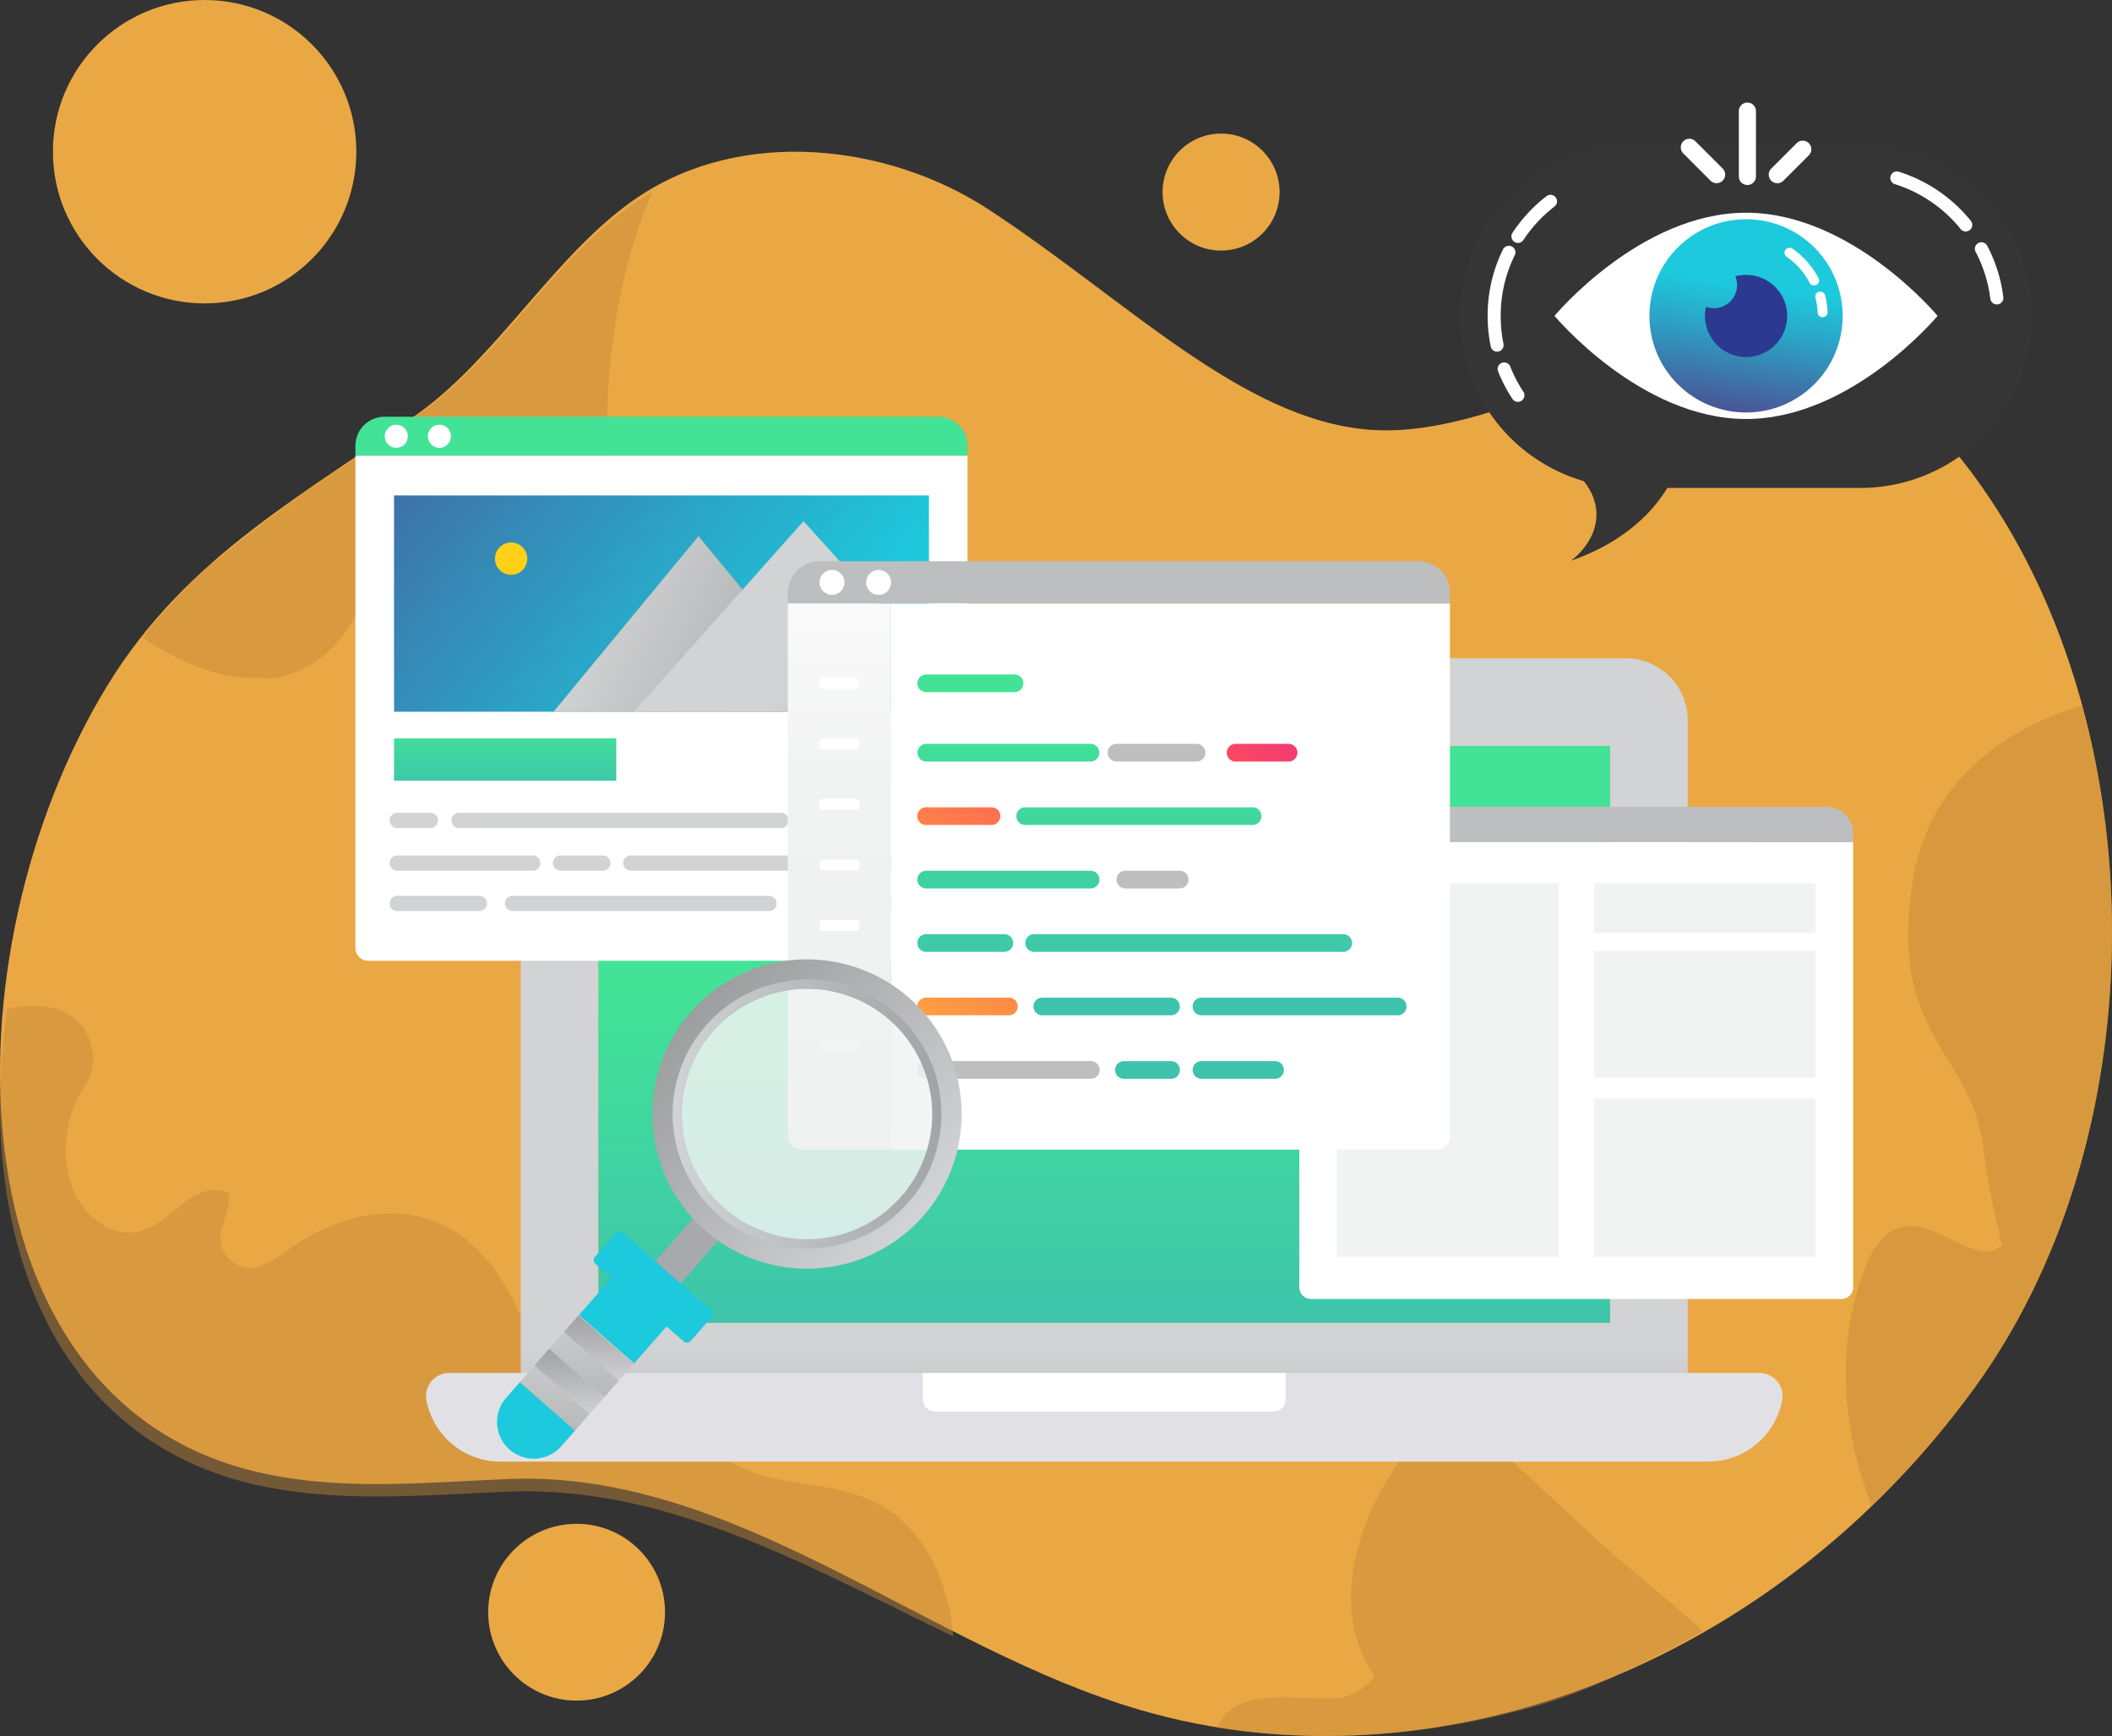
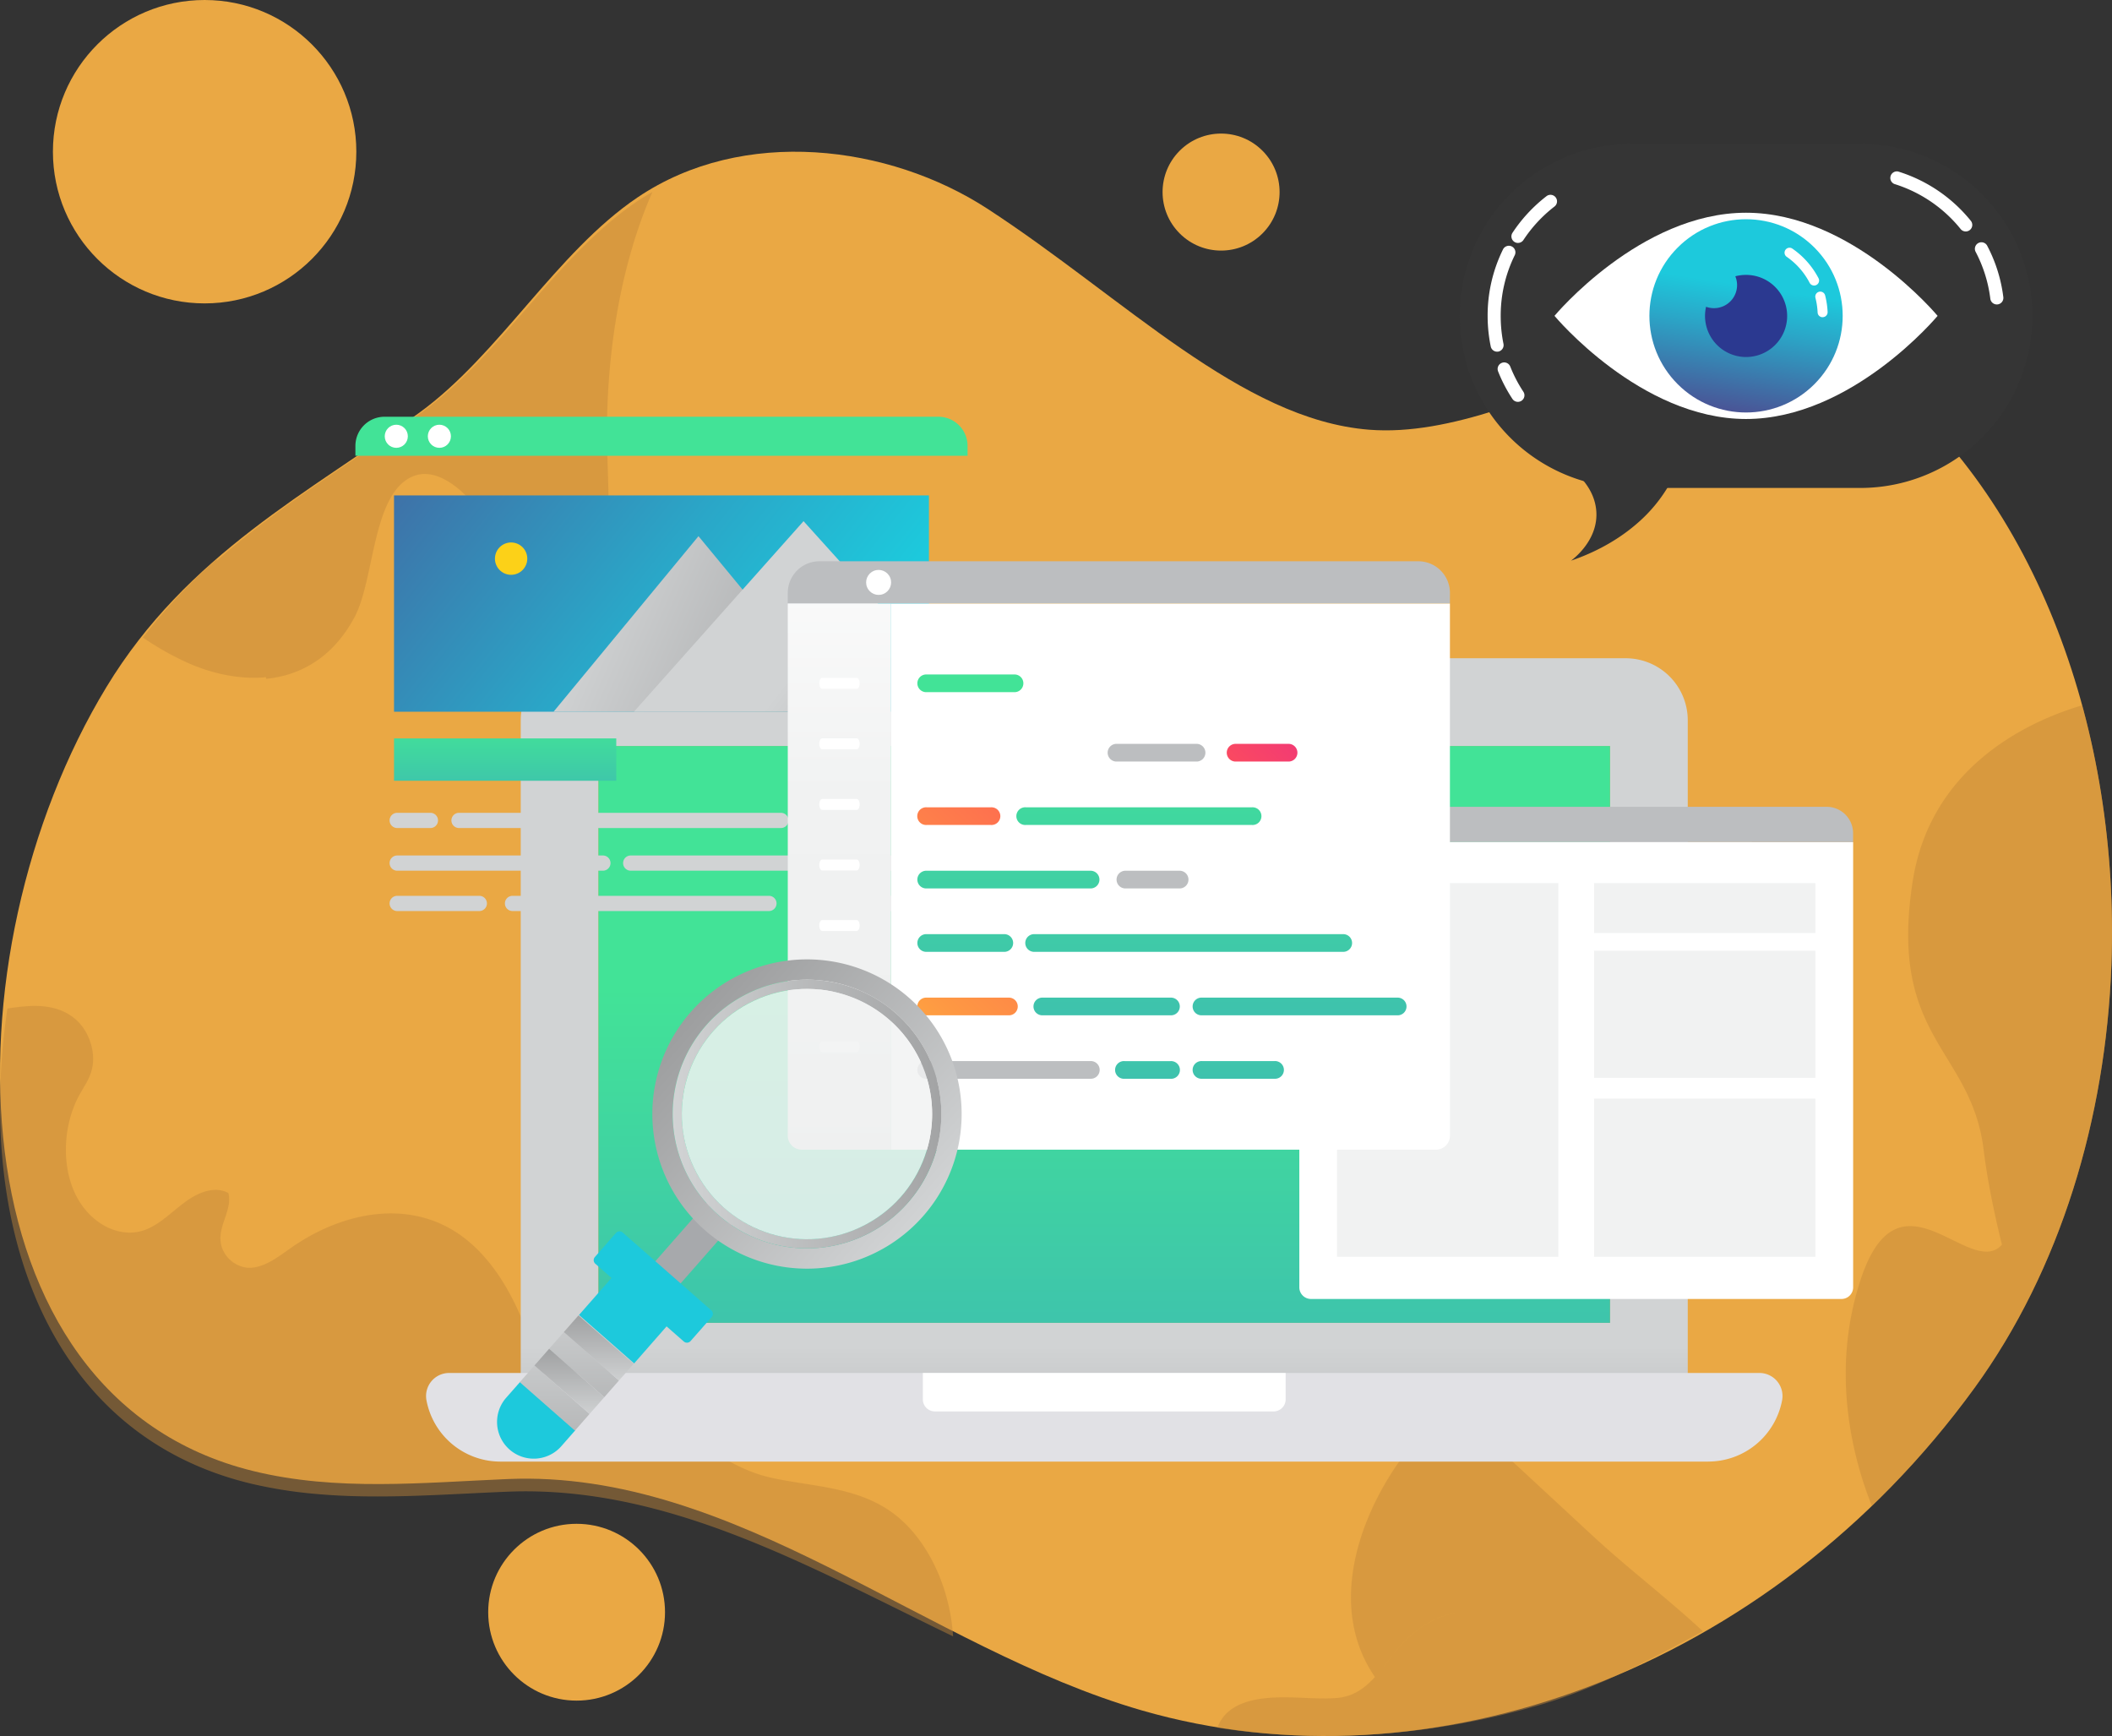
<svg xmlns="http://www.w3.org/2000/svg" xmlns:xlink="http://www.w3.org/1999/xlink" viewBox="0 0 1526.54 1254.83">
  <rect x="0" y="0" width="1526.54" height="1254.83" fill="#333333" stroke="none" />
  <defs>
    <style>.cls-1{fill:#eaa844;}.cls-2,.cls-4{opacity:0.45;}.cls-3,.cls-4{fill:#c48839;}.cls-5{fill:url(#linear-gradient);}.cls-6{fill:#e1e1e5;}.cls-7{fill:#fff;}.cls-8{fill:url(#linear-gradient-2);}.cls-9{fill:#bcbec0;}.cls-10,.cls-42{fill:#f1f2f2;}.cls-11{fill:url(#linear-gradient-3);}.cls-12{fill:url(#linear-gradient-4);}.cls-13{fill:url(#linear-gradient-5);}.cls-14{fill:url(#linear-gradient-6);}.cls-15{fill:#fcd118;}.cls-16{fill:url(#linear-gradient-7);}.cls-17{fill:#d1d3d4;}.cls-18{fill:url(#linear-gradient-8);}.cls-19{fill:url(#linear-gradient-9);}.cls-20{fill:url(#linear-gradient-10);}.cls-21{fill:url(#linear-gradient-11);}.cls-22{fill:url(#linear-gradient-12);}.cls-23{fill:url(#linear-gradient-13);}.cls-24{fill:url(#linear-gradient-14);}.cls-25{fill:url(#linear-gradient-15);}.cls-26{fill:url(#linear-gradient-16);}.cls-27{fill:url(#linear-gradient-17);}.cls-28{fill:url(#linear-gradient-18);}.cls-29{fill:url(#linear-gradient-19);}.cls-30{fill:url(#linear-gradient-20);}.cls-31{fill:url(#linear-gradient-21);}.cls-32{fill:#a7a9ac;}.cls-33{fill:url(#linear-gradient-22);}.cls-34{fill:url(#linear-gradient-23);}.cls-35{fill:url(#linear-gradient-24);}.cls-36{fill:url(#linear-gradient-25);}.cls-37{fill:url(#linear-gradient-26);}.cls-38{fill:url(#linear-gradient-27);}.cls-39{fill:url(#linear-gradient-28);}.cls-40{fill:url(#linear-gradient-29);}.cls-41{fill:url(#linear-gradient-30);}.cls-42{opacity:0.85;}.cls-43{fill:#353535;}.cls-44{fill:url(#linear-gradient-31);}.cls-45{fill:#2b3990;}</style>
    <linearGradient id="linear-gradient" x1="798.13" x2="798.13" y1="1145.7" y2="973.28" gradientUnits="userSpaceOnUse">
      <stop offset="0" stop-color="#9d9e9f" />
      <stop offset="1" stop-color="#d1d3d4" />
    </linearGradient>
    <linearGradient id="linear-gradient-2" x1="798.13" x2="798.13" y1="714.3" y2="1071.45" gradientUnits="userSpaceOnUse">
      <stop offset="0" stop-color="#42e397" />
      <stop offset="1" stop-color="#3cb6b5" />
    </linearGradient>
    <linearGradient id="linear-gradient-3" x1="478.11" x2="478.11" y1="479.83" y2="657.05" xlink:href="#linear-gradient-2" />
    <linearGradient id="linear-gradient-4" x1="1026.3" x2="1546.26" y1="-1972.14" y2="-1777.15" gradientTransform="matrix(.95 .31 -.31 .95 -1445.34 1723.76)" gradientUnits="userSpaceOnUse">
      <stop offset="0" stop-color="#582d7f" />
      <stop offset=".21" stop-color="#4b5194" />
      <stop offset=".75" stop-color="#2aa7c8" />
      <stop offset="1" stop-color="#1dc9dc" />
    </linearGradient>
    <linearGradient id="linear-gradient-5" x1="581.57" x2="373.96" y1="-237.71" y2="-304.4" gradientTransform="translate(22.41 705.47) rotate(5.56)" xlink:href="#linear-gradient" />
    <linearGradient id="linear-gradient-6" x1="1697.28" x2="1535.99" y1="-1695.01" y2="-1753.84" gradientTransform="matrix(.95 .31 -.31 .95 -1431.17 1677.93)" xlink:href="#linear-gradient" />
    <linearGradient id="linear-gradient-7" x1="365.11" x2="365.11" y1="523.02" y2="590.47" xlink:href="#linear-gradient-2" />
    <linearGradient id="linear-gradient-8" x1="606.76" x2="606.76" y1="922.88" y2="341.13" gradientUnits="userSpaceOnUse">
      <stop offset="0" stop-color="#bbb" />
      <stop offset=".05" stop-color="#cccdcd" />
      <stop offset=".11" stop-color="#dddede" />
      <stop offset=".19" stop-color="#e8e9e9" />
      <stop offset=".3" stop-color="#eff0f0" />
      <stop offset=".6" stop-color="#f1f2f2" />
      <stop offset="1" stop-color="#fff" />
    </linearGradient>
    <linearGradient id="linear-gradient-9" x1="701.38" x2="701.38" y1="509.76" y2="775.37" xlink:href="#linear-gradient-2" />
    <linearGradient id="linear-gradient-10" x1="774.71" x2="945.8" y1="681.59" y2="510.51" gradientUnits="userSpaceOnUse">
      <stop offset="0" stop-color="#ffde39" />
      <stop offset=".09" stop-color="#ffc63c" />
      <stop offset=".29" stop-color="#fe9843" />
      <stop offset=".42" stop-color="#fe7d4b" />
      <stop offset=".65" stop-color="#fe4f59" />
      <stop offset="1" stop-color="#ed327f" />
    </linearGradient>
    <linearGradient id="linear-gradient-11" x1="728.87" x2="728.87" y1="513.95" y2="779.56" xlink:href="#linear-gradient-2" />
    <linearGradient id="linear-gradient-12" x1="823.22" x2="823.22" y1="520.07" y2="785.68" xlink:href="#linear-gradient-2" />
    <linearGradient id="linear-gradient-13" x1="510.42" x2="923.2" y1="772.57" y2="359.79" xlink:href="#linear-gradient-10" />
    <linearGradient id="linear-gradient-14" x1="728.87" x2="728.87" y1="526.2" y2="791.81" xlink:href="#linear-gradient-2" />
    <linearGradient id="linear-gradient-15" x1="859.16" x2="859.16" y1="532.32" y2="797.93" xlink:href="#linear-gradient-2" />
    <linearGradient id="linear-gradient-16" x1="697.68" x2="697.68" y1="532.32" y2="797.93" xlink:href="#linear-gradient-2" />
    <linearGradient id="linear-gradient-17" x1="939.36" x2="939.36" y1="538.45" y2="804.06" xlink:href="#linear-gradient-2" />
    <linearGradient id="linear-gradient-18" x1="799.9" x2="799.9" y1="538.45" y2="804.06" xlink:href="#linear-gradient-2" />
    <linearGradient id="linear-gradient-19" x1="573.18" x2="985.96" y1="853.7" y2="440.92" xlink:href="#linear-gradient-10" />
    <linearGradient id="linear-gradient-20" x1="895.01" x2="895.01" y1="584.3" y2="849.91" xlink:href="#linear-gradient-2" />
    <linearGradient id="linear-gradient-21" x1="829.47" x2="829.47" y1="584.3" y2="849.91" xlink:href="#linear-gradient-2" />
    <linearGradient id="linear-gradient-22" x1="-1043.55" x2="-819.99" y1="4987.64" y2="4987.64" gradientTransform="translate(4574.76 -2327.58) rotate(41.29)" xlink:href="#linear-gradient" />
    <linearGradient id="linear-gradient-23" x1="646.46" x2="870.02" y1="1053.9" y2="1053.9" gradientTransform="translate(1544.46 -67.64) rotate(83.49)" xlink:href="#linear-gradient" />
    <linearGradient id="linear-gradient-24" x1="-846.95" x2="-1000.75" y1="4902.82" y2="5056.62" gradientTransform="translate(4574.76 -2327.58) rotate(41.29)" xlink:href="#linear-gradient" />
    <linearGradient id="linear-gradient-25" x1="311.66" x2="515.21" y1="1090.79" y2="887.24" xlink:href="#linear-gradient-4" />
    <linearGradient id="linear-gradient-26" x1="316.94" x2="520.49" y1="1096.07" y2="892.52" xlink:href="#linear-gradient-4" />
    <linearGradient id="linear-gradient-27" x1="-833.03" x2="-985.42" y1="5229.64" y2="5229.64" gradientTransform="translate(5652.29 1919.42) rotate(90)" xlink:href="#linear-gradient" />
    <linearGradient id="linear-gradient-28" x1="-959.8" x2="-906.74" y1="5213.57" y2="5213.57" gradientTransform="translate(5646.82 1907.34) rotate(90)" xlink:href="#linear-gradient" />
    <linearGradient id="linear-gradient-29" x1="-833.03" x2="-985.42" y1="5261.78" y2="5261.78" gradientTransform="translate(5663.22 1943.55) rotate(90)" xlink:href="#linear-gradient" />
    <linearGradient id="linear-gradient-30" x1="-959.8" x2="-906.74" y1="5245.71" y2="5245.71" gradientTransform="translate(5657.75 1931.49) rotate(90)" xlink:href="#linear-gradient" />
    <linearGradient id="linear-gradient-31" x1="1825.31" x2="1825.31" y1="1443.58" y2="1325.06" gradientTransform="matrix(-.59 -.81 -.81 .59 3426.97 908.54)" xlink:href="#linear-gradient-4" />
  </defs>
  <title>PŘEHLEDY DENNI</title>
  <g id="Vrstva_2">
    <g id="COMPETENT">
      <circle cx="416.77" cy="1165.34" r="63.9" class="cls-1" />
      <circle cx="882.59" cy="138.84" r="42.29" class="cls-1" transform="translate(160.33 664.75) rotate(-45)" />
      <circle cx="147.9" cy="109.65" r="109.65" class="cls-1" />
      <path d="M1526.1 697.7c6.22-167.13-52.76-336.6-172.9-429.83-104.8-81.32-245.38 52.13-363.72 42.73-92.32-7.36-176.87-95.27-275.58-159.6-71.28-46.46-176.85-59.82-253.1-8.3-58.8 39.73-99.88 113.6-157.73 155.63C223.64 356 135.24 400.5 77 496.5c-118 194.4-113.4 512.77 105.8 566.74 60.6 14.93 122.9 8.38 184.54 5.83 164.77-6.83 302.27 122.32 458 167.26 208.18 60.08 453.18-28.48 601.78-233.06 62.26-85.7 94.88-195.13 98.97-305.58z" class="cls-1" />
      <g class="cls-2">
        <path d="M192.52 489.48c-6.22-31.28-22.8-57.15-36-85.18a395.85 395.85 0 0 0-53.26 56.52 209.3 209.3 0 0 0 32.47 18.35c18.2 8.03 38 12.17 56.8 10.3zM256.28 446.07c14.56-27.35 12.64-88.1 41.24-101.34 19.9-9.22 42.4 13.94 53.83 31.66 11.14 17.28 18.18 39.73 30.75 55.36 6.47 8.06 15.35 13.85 24.45 12.95 10.2-1 18.95-10.3 23.84-21.5 14.2-32.57 8.16-76.1 8.3-111.47.22-58.83 10-120.76 32.85-172.9q-5.7 3.13-11.28 6.88c-58.13 39.3-97.88 110.57-155 152C256 333.5 203 364.4 156.43 405.5c13.2 28 29.76 53.9 36 85.17 25.1-2.48 48.44-15.67 63.85-44.6zM652.68 1099.73c-27.26-25.53-63.68-24.48-95.78-31.73-44-10-74.55-50.74-116.64-64.48a121 121 0 0 0-49.4-5A282.26 282.26 0 0 0 378.58 957c-10.2-26.15-25.48-49.86-45.74-64.22-36.94-26.2-84.57-17.08-121.72 8.64-9.27 6.42-18.6 14-29.17 14.9s-22.62-8.08-22.6-21.3c0-11.38 8.65-22 5.7-32.72-10.07-5.26-21.72-.46-31.14 6.43s-18 15.92-28.44 20C86.4 896.2 64.16 884 54.14 862.4s-8.08-50.2 3.17-70.8c3.14-5.73 7-11 8.83-17.55 3.8-13.33-1.93-28.8-11.17-37s-21.12-10.33-32.45-9.92c-5.73.22-11.45 1-17.17 1.8-22.83 153.4 26.25 308.4 177.47 343.8a328.9 328.9 0 0 0 44.17 7c46.5 4.34 93.62.32 140.37-1.52 115.34-4.53 217.3 54.25 321.53 104.58-2-32.2-15.47-63.64-36.2-83.05zM1094.62 1057.66c-12.9-11.94-25.68-24-38.33-36.32-2.08-2-4.42-4.15-7-3.93-1.83.15-3.45 1.42-5 2.68-46.22 38.33-94.5 128.4-50.5 192.1 4.7-5.1 9.1-11.1 13.9-17.28 27.48-35.58 75.24-45.18 94.9 5.87 3.95 10.23 6.63 21.13 9.8 31.78 40.6-11.74 80.38-32.8 118.47-53.46-26.7-24.73-53.4-44.7-80.08-69.4zM1007.7 1194.9c-4.78 6.2-9.2 12.17-13.9 17.28.78 1.1 1.57 2.2 2.4 3.3-.83-1.1-1.62-2.2-2.4-3.3-7.53 8.2-15.8 14.18-27.47 15.13-12.8 1-25.7-.5-38.5-.47-17.6.06-40.9 2.54-47.92 22 76.3 11.8 155.83 5.88 232.52-16.3-3.18-10.66-5.86-21.56-9.8-31.8-19.62-51-67.43-41.4-94.92-5.83z" class="cls-3" />
      </g>
      <path d="M1505 509.8c-36.88 10.93-109.37 42.88-122.52 127.2-17.78 114 42.37 121 51.3 194.25 4.6 37.8 16.42 83.37 26.78 118.63 40.6-75.6 62.26-163.55 65.56-252.2 2.35-63.74-4.78-127.82-21.12-187.9zM1427.13 1003.27c28.9-39.77 51.38-84.66 67.6-132.38-10.27-36.82-34.42-24-38.1 1.36-13.05 90.4-78.5-47.64-111.65 52.3-22.46 67.72-5.35 130.5 8 164a643.92 643.92 0 0 0 74.15-85.3z" class="cls-4" />
      <path d="M1219.9 984.42V520.66a44.86 44.86 0 0 0-44.9-44.86H421.24a44.86 44.86 0 0 0-44.86 44.86v485.5h843.52zm-56.18-28.25H432.55V539.25h731.17z" class="cls-5" />
      <path d="M1234.65 1056.47h-873a54.35 54.35 0 0 1-53.4-44.28 16.67 16.67 0 0 1 16.37-19.78h947.1a16.68 16.68 0 0 1 16.37 19.77 54.35 54.35 0 0 1-53.45 44.27z" class="cls-6" />
      <path d="M920.5 1020.22H675.77a8.74 8.74 0 0 1-8.74-8.75v-19.05h262.23v19.05a8.74 8.74 0 0 1-8.74 8.75z" class="cls-7" />
      <path d="M432.56 539.25h731.16v416.92H432.56z" class="cls-8" />
      <path d="M1339.4 602.28a19.1 19.1 0 0 0-19.1-19.1H958.24a19.1 19.1 0 0 0-19.1 19.1v6.43h400.26z" class="cls-9" />
      <circle cx="965.89" cy="595.96" r="7.56" class="cls-7" transform="translate(222.91 1453.92) rotate(-80.78)" />
      <circle cx="994.05" cy="595.96" r="7.56" class="cls-7" transform="translate(246.56 1481.71) rotate(-80.78)" />
      <path d="M1001.6 608.7h-62.46v321.8a8.43 8.43 0 0 0 8.43 8.42H1331a8.43 8.43 0 0 0 8.44-8.43V608.73z" class="cls-7" />
      <path d="M966.38 638.32h159.98v270.15H966.38zM1152.17 638.32h159.98v36.1h-159.98zM1152.17 794.1h159.98v114.37h-159.98zM1152.17 687.2h159.98v91.9h-159.98z" class="cls-10" />
      <path d="M699.35 322.33a21.1 21.1 0 0 0-21.1-21.1H278a21.1 21.1 0 0 0-21.12 21.1v7.1h442.48z" class="cls-11" />
      <circle cx="286.44" cy="315.35" r="8.35" class="cls-7" />
      <circle cx="317.58" cy="315.35" r="8.35" class="cls-7" />
-       <path d="M325.93 329.45h-69.06v355.72a9.32 9.32 0 0 0 9.32 9.32H690a9.32 9.32 0 0 0 9.32-9.33v-355.7z" class="cls-7" />
      <path d="M284.8 358.1h386.63v156.35H284.8z" class="cls-12" />
      <path d="M504.86 387.55L400.1 514.45h209.52l-104.76-126.9z" class="cls-13" />
      <path d="M641.43 443.95L580.8 376.7 458.2 514.43h183.23v-70.5z" class="cls-14" />
      <path d="M379.57 398a11.68 11.68 0 1 1-15.94-4.34 11.68 11.68 0 0 1 15.94 4.34z" class="cls-15" />
      <path d="M284.8 533.74h160.63v30.6H284.8z" class="cls-16" />
      <path d="M311.1 598.52h-24a5.5 5.5 0 0 1 0-11h24a5.5 5.5 0 0 1 0 11zM564.45 598.52H331.78a5.5 5.5 0 0 1 0-11h232.67a5.5 5.5 0 0 1 0 11zM385.1 629.36h-98a5.5 5.5 0 0 1 0-11h98a5.5 5.5 0 0 1 0 11zM669.1 629.36H455.88a5.5 5.5 0 0 1 0-11H669.1a5.5 5.5 0 0 1 0 11zM435.78 629.36H405.1a5.5 5.5 0 0 1 0-11h30.68a5.5 5.5 0 0 1 0 11zM346.45 658.52H287.1a5.5 5.5 0 0 1 0-11h59.35a5.5 5.5 0 1 1 0 11zM669.1 658.52H577.8a5.5 5.5 0 0 1 0-11h91.33a5.5 5.5 0 1 1 0 11zM555.78 658.52H370.45a5.5 5.5 0 0 1 0-11h185.33a5.5 5.5 0 0 1 0 11z" class="cls-17" />
      <path d="M1048 428.54a22.84 22.84 0 0 0-22.84-22.84h-432.9a22.84 22.84 0 0 0-22.85 22.84v7.68h478.57z" class="cls-9" />
-       <circle cx="601.39" cy="420.98" r="9.03" class="cls-7" transform="translate(53.5 909.57) rotate(-76.72)" />
      <circle cx="635.06" cy="420.98" r="9.03" class="cls-7" transform="translate(-112.76 275.07) rotate(-22.5)" />
      <path d="M569.4 436.22V821a10.08 10.08 0 0 0 10.1 10h64.6V436.23z" class="cls-18" />
      <path d="M619.2 497.86h-24.9c-1.18 0-2.14-1.77-2.14-3.94s1-3.95 2.14-3.95h24.9c1.2 0 2.15 1.77 2.15 3.95s-.96 3.94-2.14 3.94zM619.2 541.63h-24.9c-1.18 0-2.14-1.77-2.14-4s1-3.94 2.14-3.94h24.9c1.2 0 2.15 1.76 2.15 3.93s-.96 4-2.14 4zM619.2 585.4h-24.9c-1.18 0-2.14-1.77-2.14-3.95s1-3.94 2.14-3.94h24.9c1.2 0 2.15 1.78 2.15 3.95s-.96 3.95-2.14 3.95zM619.2 629.17h-24.9c-1.18 0-2.14-1.77-2.14-3.95s1-3.94 2.14-3.94h24.9c1.2 0 2.15 1.77 2.15 3.94s-.96 3.95-2.14 3.95zM619.2 672.93h-24.9c-1.18 0-2.14-1.76-2.14-3.94s1-3.95 2.14-3.95h24.9c1.2 0 2.15 1.77 2.15 3.94s-.96 3.93-2.14 3.93zM619.2 716.7h-24.9c-1.18 0-2.14-1.76-2.14-3.94s1-3.94 2.14-3.94h24.9c1.2 0 2.15 1.76 2.15 3.94s-.96 3.94-2.14 3.94zM619.2 760.47h-24.9c-1.18 0-2.14-1.76-2.14-3.94s1-3.94 2.14-3.94h24.9c1.2 0 2.15 1.75 2.15 3.93s-.96 3.94-2.14 3.94zM1048 436.26H644.13V831h393.8a10.08 10.08 0 0 0 10.07-10z" class="cls-7" />
      <path d="M732.85 500.3H669.9a6.4 6.4 0 1 1 0-12.77h62.95a6.4 6.4 0 1 1 0 12.77z" class="cls-19" />
      <path d="M931 550.46h-37.55a6.4 6.4 0 1 1 0-12.78H931a6.4 6.4 0 1 1 0 12.78z" class="cls-20" />
      <path d="M864.5 550.46h-57.14a6.4 6.4 0 1 1 0-12.78h57.14a6.4 6.4 0 1 1 0 12.78z" class="cls-9" />
-       <path d="M787.83 550.46H669.9a6.4 6.4 0 1 1 0-12.78h117.93a6.4 6.4 0 1 1 0 12.78z" class="cls-21" />
      <path d="M904.92 596.3h-163.4a6.4 6.4 0 1 1 0-12.76h163.4a6.4 6.4 0 1 1 0 12.77z" class="cls-22" />
      <path d="M716.2 596.3h-46.3a6.4 6.4 0 1 1 0-12.76h46.3a6.4 6.4 0 1 1 0 12.77z" class="cls-23" />
      <path d="M852.18 642.17h-38.3a6.4 6.4 0 1 1 0-12.77h38.3a6.4 6.4 0 1 1 0 12.77z" class="cls-9" />
      <path d="M787.83 642.17H669.9a6.4 6.4 0 1 1 0-12.77h117.93a6.4 6.4 0 1 1 0 12.77z" class="cls-24" />
      <path d="M970.44 688H747.9a6.4 6.4 0 1 1 0-12.77h222.54a6.4 6.4 0 1 1 0 12.77z" class="cls-25" />
      <path d="M725.46 688H669.9a6.4 6.4 0 1 1 0-12.77h55.56a6.4 6.4 0 1 1 0 12.77z" class="cls-26" />
      <path d="M1009.86 733.88h-141a6.4 6.4 0 1 1 0-12.77h141a6.4 6.4 0 1 1 0 12.78z" class="cls-27" />
      <path d="M846 733.88h-92.17a6.4 6.4 0 1 1 0-12.77H846a6.4 6.4 0 1 1 0 12.78z" class="cls-28" />
      <path d="M728.87 733.88h-59a6.4 6.4 0 1 1 0-12.77h59a6.4 6.4 0 1 1 0 12.78z" class="cls-29" />
      <path d="M921.16 779.74h-52.3a6.4 6.4 0 1 1 0-12.77h52.3a6.4 6.4 0 1 1 0 12.77z" class="cls-30" />
      <path d="M846 779.74h-33a6.4 6.4 0 1 1 0-12.74h33a6.4 6.4 0 1 1 0 12.77z" class="cls-31" />
      <path d="M788 779.74H669.9a6.4 6.4 0 1 1 0-12.77H788a6.4 6.4 0 1 1 0 12.77z" class="cls-9" />
      <path d="M464.82 940.16a12.17 12.17 0 0 1-1.1-17.16l46.35-52.8c4.44-5.04.82 7.62 5.88 12s16.85-1 12.4 4L482 939a12.17 12.17 0 0 1-17.18 1.16z" class="cls-32" />
      <path d="M667.28 879a111.78 111.78 0 1 0-157.75 10.23A111.78 111.78 0 0 0 667.28 879zm-148.06-.8a97.1 97.1 0 1 1 137-8.88 97.1 97.1 0 0 1-137 8.9z" class="cls-33" />
-       <path d="M656.25 869.34a97.1 97.1 0 1 0-137 8.88 97.1 97.1 0 0 0 137-8.88zm-132.64 3.88a90.45 90.45 0 1 1 127.65-8.28 90.45 90.45 0 0 1-127.64 8.28z" class="cls-34" />
      <path d="M656.25 869.34a97.1 97.1 0 1 0-137 8.88 97.1 97.1 0 0 0 137-8.88zm-132.64 3.88a90.45 90.45 0 1 1 127.65-8.28 90.45 90.45 0 0 1-127.64 8.28z" class="cls-35" />
      <path d="M481.8 958.74l12.44 10.92a3.5 3.5 0 0 0 4.9-.32L514.4 952a3.47 3.47 0 0 0-.32-4.9l-64-56.2a3.48 3.48 0 0 0-4.9.33L430 908.57a3.47 3.47 0 0 0 .3 4.9l11.7 10.26-23.5 26.77 39.85 35z" class="cls-36" />
      <path d="M376 998.8l-10.42 11.85a26.53 26.53 0 0 0 39.87 35l10.42-11.87z" class="cls-37" />
      <path d="M396.92 974.92l10.6-12.07 39.85 35.02-10.6 12.07z" class="cls-38" />
      <path d="M407.53 962.85l10.6-12.07L458 985.8l-10.6 12.07z" class="cls-39" />
      <path d="M375.7 999.06L386.3 987l39.85 35-10.6 12.08z" class="cls-40" />
      <path d="M386.3 987l10.62-12.08 39.85 35.02-10.6 12.07z" class="cls-41" />
      <circle cx="583.29" cy="805.26" r="90.45" class="cls-42" transform="translate(-309.86 368.27) rotate(-28.01)" />
      <path d="M1344.6 352.7h-165.14a124.38 124.38 0 0 1-124.38-124.4 124.38 124.38 0 0 1 124.38-124.37h165.14A124.38 124.38 0 0 1 1469 228.3a124.38 124.38 0 0 1-124.4 124.4z" class="cls-43" />
      <path d="M1097.17 175.6a4.68 4.68 0 0 1-2.6-.78 4.74 4.74 0 0 1-1.35-6.55 109.73 109.73 0 0 1 24.58-26.47 4.72 4.72 0 1 1 5.77 7.48 100.16 100.16 0 0 0-22.45 24.2 4.75 4.75 0 0 1-3.95 2.12zM1082.12 254.2a4.74 4.74 0 0 1-4.63-3.8 110.4 110.4 0 0 1-2.24-22.1 108.1 108.1 0 0 1 11.1-48 4.73 4.73 0 0 1 8.5 4.18 98.7 98.7 0 0 0-10.15 43.86 100.22 100.22 0 0 0 2 20.2 4.75 4.75 0 0 1-3.67 5.58 5.2 5.2 0 0 1-.9.07zM1097.17 290.46a4.73 4.73 0 0 1-4-2.12 109.13 109.13 0 0 1-10.36-19.9 4.73 4.73 0 0 1 8.8-3.48 99.53 99.53 0 0 0 9.46 18.17 4.72 4.72 0 0 1-3.94 7.33zM1443.27 220.06a4.73 4.73 0 0 1-4.68-4.15 98.9 98.9 0 0 0-10.72-34.08 4.73 4.73 0 0 1 8.36-4.4 108.1 108.1 0 0 1 11.76 37.33 4.73 4.73 0 0 1-4.1 5.27 5.85 5.85 0 0 1-.63.04zM1420.82 167.3a4.72 4.72 0 0 1-3.68-1.75 99.5 99.5 0 0 0-47.88-32.55 4.73 4.73 0 0 1 2.8-9 109 109 0 0 1 52.43 35.6 4.72 4.72 0 0 1-3.68 7.7z" class="cls-7" />
      <path d="M1135.55 339c3.38 2.5 16.6 12.93 18.18 29.72 2 20.9-15.65 34.63-18.18 36.53 11.45-3.9 30.2-11.72 47.43-26.63a108.53 108.53 0 0 0 24.23-29.5z" class="cls-43" />
      <path d="M1123.57 228.3s62 74.56 138.46 74.56 138.46-74.55 138.46-74.55-62-74.54-138.47-74.54-138.46 74.55-138.46 74.55z" class="cls-7" />
      <circle cx="1262.03" cy="228.31" r="69.85" class="cls-44" transform="translate(208.2 959.26) rotate(-45)" />
      <path d="M1310.68 206.34a3.6 3.6 0 0 0 3.75-5.22 59.45 59.45 0 0 0-19.07-21.52 3.6 3.6 0 0 0-4.07 5.93 52.17 52.17 0 0 1 16.7 18.9 3.62 3.62 0 0 0 2.68 1.9zM1316.83 229.26a3.54 3.54 0 0 0 .73 0 3.6 3.6 0 0 0 3.43-3.76 59.48 59.48 0 0 0-1.8-12 3.6 3.6 0 1 0-7 1.8 52.33 52.33 0 0 1 1.57 10.5 3.6 3.6 0 0 0 3.06 3.46z" class="cls-7" />
      <path d="M1238.88 222.75a16.67 16.67 0 0 0 15.4-23.05 30 30 0 0 1 7.75-1 29.68 29.68 0 1 1-28.9 23.05 16.55 16.55 0 0 0 5.75 1z" class="cls-45" />
-       <path d="M1263 133.73a6.2 6.2 0 0 0 6.2-6.2v-47.2a6.2 6.2 0 0 0-6.18-6.2 6.2 6.2 0 0 0-6.2 6.2v47.2a6.2 6.2 0 0 0 6.2 6.2zM1240.7 132.4a6.2 6.2 0 0 0 4.4-10.6l-19.64-19.67a6.2 6.2 0 0 0-8.78 8.76l19.64 19.68a6.2 6.2 0 0 0 4.4 1.82zM1284.63 132.44a6.22 6.22 0 0 0 4.38-1.8l18.38-18.35a6.2 6.2 0 0 0-8.77-8.8l-18.36 18.35a6.2 6.2 0 0 0 4.4 10.6z" class="cls-7" />
    </g>
  </g>
</svg>